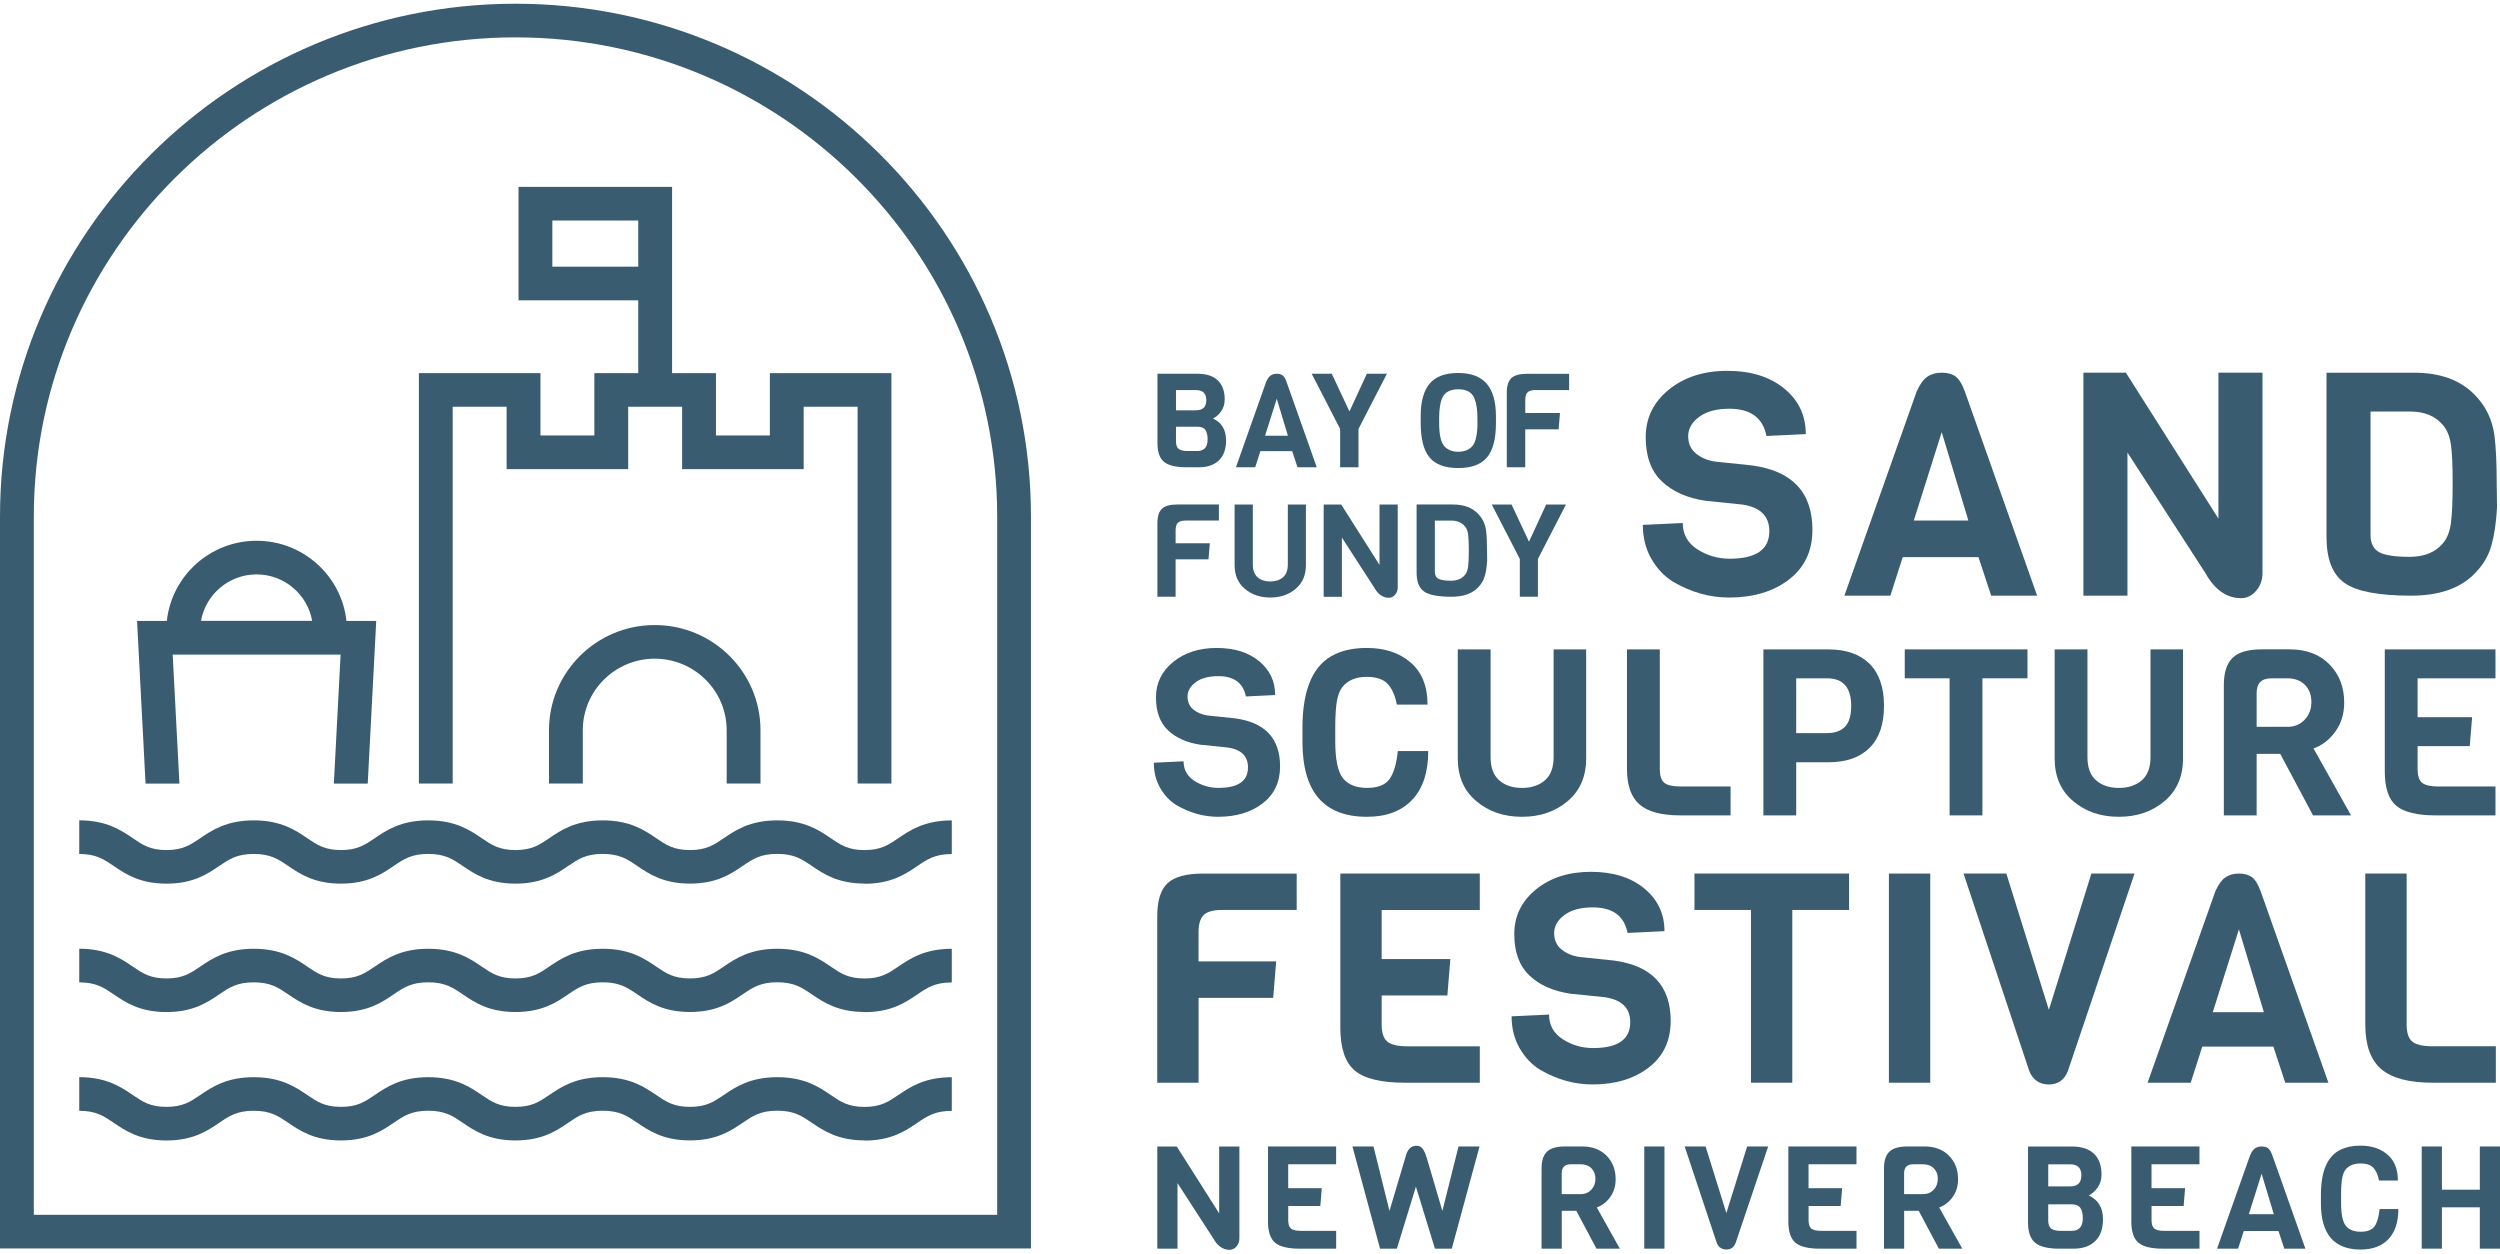
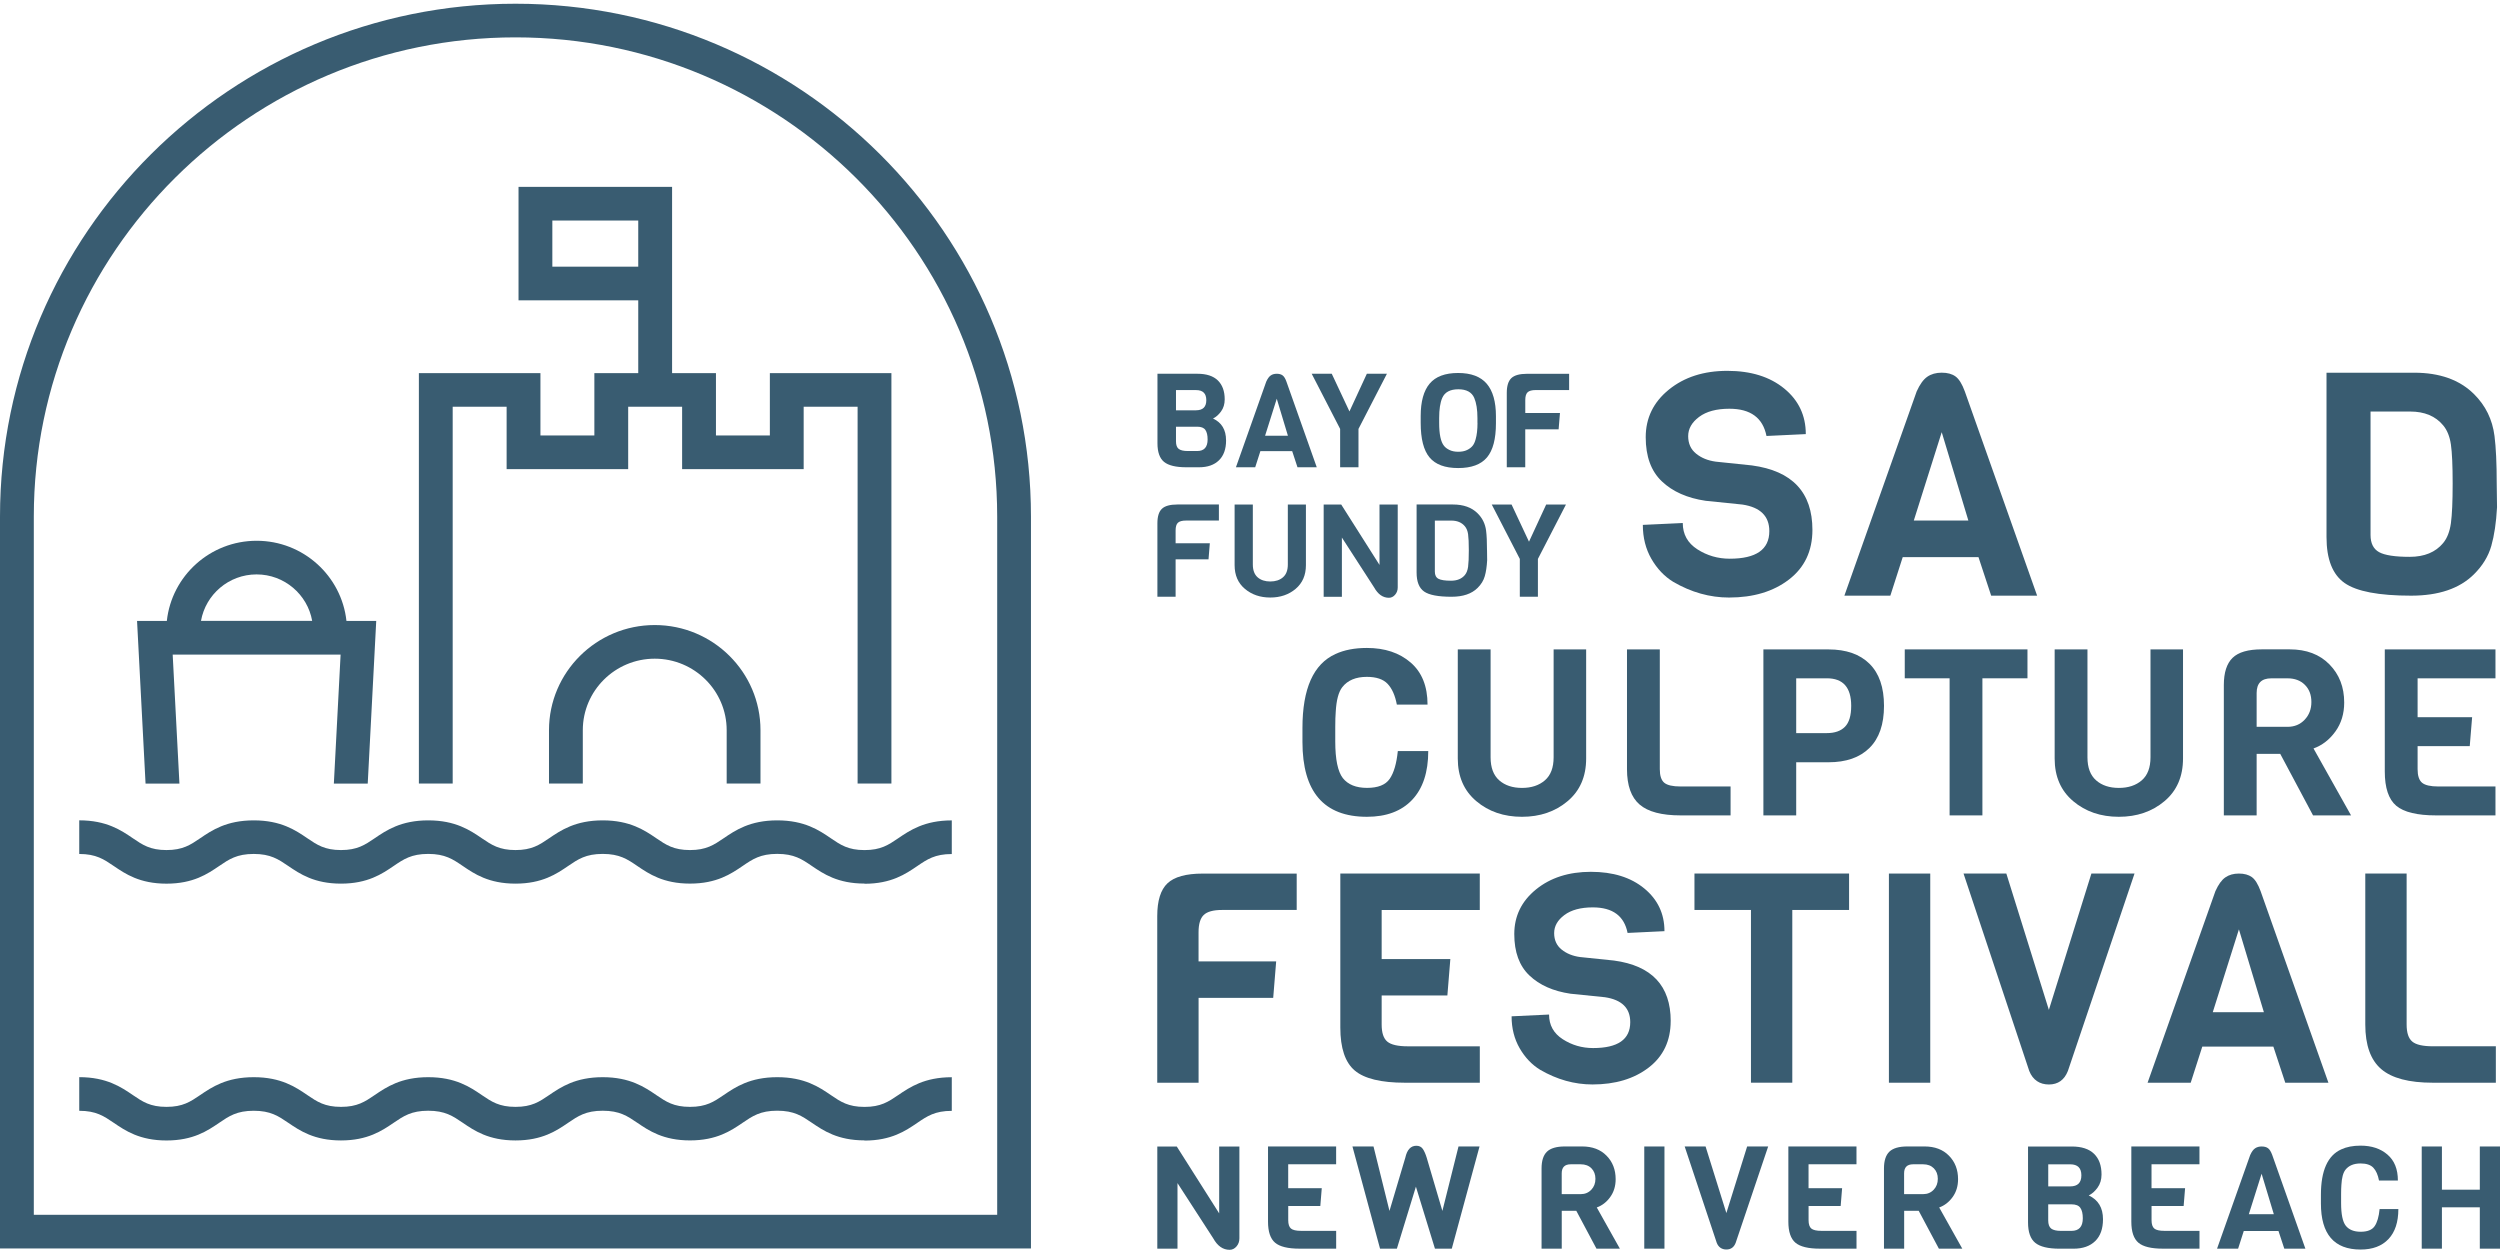
<svg xmlns="http://www.w3.org/2000/svg" width="319" height="160" viewBox="0 0 319 160" fill="none">
  <g clip-path="url(#clip0_2883_600)">
    <path d="M158.146 146.291V158.012C158.146 158.417 158.023 158.762 157.776 159.048C157.528 159.333 157.237 159.476 156.902 159.476C156.049 159.476 155.351 158.988 154.809 158.012L150.248 150.963V159.333H147.672V146.294H150.156L155.567 154.827V146.294H158.142L158.146 146.291Z" fill="#395C71" />
    <path d="M170.491 159.329H165.822C164.339 159.329 163.298 159.075 162.7 158.568C162.102 158.06 161.799 157.167 161.799 155.886V146.291H170.491V148.56H164.374V151.618H168.657L168.473 153.887H164.378V155.7C164.378 156.211 164.494 156.564 164.729 156.763C164.965 156.957 165.391 157.056 166.009 157.056H170.495V159.325L170.491 159.329Z" fill="#395C71" />
    <path d="M188.788 146.29L185.248 159.329H183.099L180.67 151.419L178.242 159.329H176.093L172.572 146.29H175.26L177.297 154.514L179.319 147.718C179.542 146.703 180.012 146.199 180.726 146.199C181.085 146.199 181.356 146.33 181.544 146.592C181.727 146.854 181.894 147.231 182.046 147.718L184.048 154.514L186.105 146.29H188.792H188.788Z" fill="#395C71" />
    <path d="M206.691 159.329H203.709L201.133 154.494H199.279V159.329H196.703V149.091C196.703 148.115 196.93 147.405 197.389 146.957C197.847 146.513 198.613 146.287 199.686 146.287H201.875C203.182 146.287 204.227 146.679 204.997 147.469C205.77 148.254 206.157 149.254 206.157 150.464C206.157 151.344 205.926 152.102 205.463 152.745C205.001 153.387 204.426 153.827 203.749 154.073L206.695 159.329H206.691ZM203.051 151.812C203.402 151.439 203.577 150.975 203.577 150.42C203.577 149.865 203.406 149.416 203.067 149.075C202.728 148.734 202.273 148.564 201.703 148.564H200.423C199.658 148.564 199.275 148.948 199.275 149.718V152.372H201.703C202.245 152.372 202.696 152.185 203.047 151.812H203.051Z" fill="#395C71" />
    <path d="M212.385 159.329H209.809V146.291H212.385V159.329Z" fill="#395C71" />
    <path d="M225.619 146.291L221.468 158.595C221.245 159.159 220.85 159.436 220.284 159.436C219.718 159.436 219.283 159.155 219.06 158.595L214.965 146.291H217.632L220.284 154.787L222.935 146.291H225.623H225.619Z" fill="#395C71" />
    <path d="M236.887 159.329H232.218C230.734 159.329 229.694 159.075 229.096 158.568C228.497 158.06 228.194 157.167 228.194 155.886V146.291H236.887V148.56H230.77V151.618H235.053L234.869 153.887H230.774V155.7C230.774 156.211 230.89 156.564 231.125 156.763C231.36 156.957 231.787 157.056 232.405 157.056H236.891V159.325L236.887 159.329Z" fill="#395C71" />
    <path d="M250.383 159.329H247.401L244.825 154.494H242.971V159.329H240.395V149.091C240.395 148.115 240.623 147.405 241.081 146.957C241.54 146.513 242.305 146.287 243.378 146.287H245.567C246.875 146.287 247.919 146.679 248.689 147.469C249.462 148.254 249.849 149.254 249.849 150.464C249.849 151.344 249.618 152.102 249.155 152.745C248.693 153.387 248.119 153.827 247.441 154.073L250.387 159.329H250.383ZM246.739 151.812C247.09 151.439 247.265 150.975 247.265 150.42C247.265 149.865 247.094 149.416 246.755 149.075C246.416 148.734 245.962 148.564 245.391 148.564H244.112C243.346 148.564 242.963 148.948 242.963 149.718V152.372H245.391C245.934 152.372 246.384 152.185 246.735 151.812H246.739Z" fill="#395C71" />
    <path d="M268.342 155.577C268.342 156.787 268.011 157.715 267.349 158.361C266.687 159.008 265.766 159.333 264.578 159.333H262.8C261.34 159.333 260.308 159.083 259.694 158.583C259.084 158.084 258.777 157.215 258.777 155.981V146.294H264.355C265.615 146.294 266.564 146.604 267.202 147.227C267.84 147.849 268.155 148.73 268.155 149.865C268.155 150.523 267.983 151.086 267.644 151.55C267.305 152.015 266.931 152.344 266.524 152.538C267.736 153.101 268.342 154.113 268.342 155.577ZM264.155 151.384C265.108 151.384 265.583 150.916 265.583 149.976C265.583 149.035 265.108 148.567 264.155 148.567H261.356V151.388H264.155V151.384ZM265.766 155.45C265.766 154.863 265.663 154.422 265.451 154.121C265.24 153.819 264.865 153.673 264.319 153.673H261.352V155.723C261.352 156.223 261.48 156.572 261.731 156.767C261.986 156.961 262.401 157.06 262.983 157.06H264.319C265.284 157.06 265.766 156.525 265.766 155.45Z" fill="#395C71" />
    <path d="M280.651 159.329H275.982C274.498 159.329 273.458 159.075 272.86 158.568C272.262 158.06 271.958 157.167 271.958 155.886V146.291H280.651V148.56H274.534V151.618H278.817L278.633 153.887H274.538V155.7C274.538 156.211 274.654 156.564 274.889 156.763C275.124 156.957 275.551 157.056 276.169 157.056H280.655V159.325L280.651 159.329Z" fill="#395C71" />
    <path d="M294.163 159.329H291.476L290.734 157.076H286.305L285.583 159.329H282.896L287.122 147.389C287.305 146.973 287.513 146.687 287.744 146.529C287.975 146.37 288.254 146.291 288.589 146.291C288.924 146.291 289.191 146.362 289.395 146.509C289.598 146.655 289.781 146.949 289.941 147.389L294.167 159.329H294.163ZM290.14 154.934L288.581 149.769L286.951 154.934H290.14Z" fill="#395C71" />
    <path d="M303.637 154.276H306.03C306.03 155.938 305.611 157.211 304.77 158.104C303.928 158.996 302.744 159.441 301.209 159.441C297.836 159.441 296.149 157.481 296.149 153.562V152.463C296.149 149.373 297.014 147.441 298.745 146.66C299.423 146.342 300.248 146.184 301.209 146.184C302.616 146.184 303.765 146.564 304.646 147.33C305.531 148.092 305.97 149.194 305.97 150.634H303.561C303.426 149.912 303.183 149.369 302.84 149.004C302.497 148.639 301.951 148.457 301.209 148.457C300.344 148.457 299.702 148.726 299.279 149.262C298.984 149.639 298.809 150.289 298.761 151.202C298.737 151.495 298.725 151.892 298.725 152.392V153.526C298.725 154.93 298.92 155.89 299.319 156.402C299.726 156.914 300.36 157.172 301.221 157.172C302.082 157.172 302.672 156.937 302.999 156.465C303.326 155.997 303.542 155.267 303.637 154.276Z" fill="#395C71" />
    <path d="M319 159.329H316.424V154.053H311.588V159.329H309.012V146.291H311.588V151.804H316.424V146.291H319V159.329Z" fill="#395C71" />
    <path d="M231.265 67.614C231.265 70.303 230.268 72.414 228.27 73.949C226.277 75.48 223.729 76.246 220.627 76.246C218.174 76.246 215.798 75.579 213.509 74.246C212.377 73.552 211.448 72.576 210.718 71.311C209.989 70.045 209.626 68.602 209.626 66.975L214.721 66.737C214.721 68.177 215.343 69.296 216.583 70.093C217.824 70.89 219.199 71.291 220.71 71.291C224.08 71.291 225.766 70.121 225.766 67.776C225.766 65.856 224.618 64.726 222.329 64.381L217.636 63.901C215.292 63.556 213.43 62.731 212.054 61.422C210.678 60.117 209.993 58.24 209.993 55.789C209.993 53.337 210.977 51.314 212.947 49.716C214.917 48.117 217.401 47.32 220.407 47.32C223.414 47.32 225.834 48.074 227.668 49.577C229.502 51.08 230.419 53.02 230.419 55.392L225.403 55.63C224.945 53.314 223.366 52.155 220.67 52.155C219.024 52.155 217.74 52.5 216.807 53.195C215.878 53.889 215.411 54.706 215.411 55.65C215.411 56.594 215.746 57.344 216.424 57.887C217.098 58.435 217.935 58.772 218.932 58.907L223.541 59.387C228.693 60.081 231.265 62.822 231.265 67.618V67.614Z" fill="#395C71" />
    <path d="M259.937 76.003H254.072L252.453 71.088H242.788L241.209 76.003H235.344L244.566 49.95C244.969 49.045 245.423 48.419 245.922 48.073C246.42 47.728 247.034 47.554 247.764 47.554C248.493 47.554 249.08 47.712 249.522 48.034C249.965 48.355 250.363 48.994 250.714 49.954L259.937 76.007V76.003ZM251.161 66.416L247.764 55.146L244.203 66.416H251.161Z" fill="#395C71" />
-     <path d="M288.693 47.554V73.127C288.693 74.008 288.422 74.758 287.884 75.385C287.345 76.011 286.711 76.325 285.982 76.325C284.12 76.325 282.596 75.258 281.412 73.127L271.464 57.744V76.003H265.842V47.554H271.261L283.071 66.174V47.554H288.693Z" fill="#395C71" />
    <path d="M318.581 61.66L318.621 64.738C318.514 66.681 318.27 68.32 317.892 69.653C317.513 70.985 316.771 72.195 315.667 73.29C313.833 75.103 311.165 76.007 307.66 76.007C303.533 76.007 300.703 75.468 299.167 74.389C297.632 73.31 296.863 71.358 296.863 68.534V47.558H308.067C311.301 47.558 313.837 48.462 315.671 50.275C317.154 51.739 318.031 53.524 318.298 55.63C318.486 57.121 318.581 59.133 318.581 61.663V61.66ZM312.736 66.753C312.884 65.674 312.959 63.988 312.959 61.699C312.959 59.41 312.884 57.752 312.736 56.725C312.589 55.701 312.258 54.88 311.743 54.269C310.774 53.099 309.371 52.512 307.537 52.512H302.481V68.256C302.481 69.323 302.844 70.053 303.573 70.454C304.303 70.855 305.603 71.053 307.477 71.053C309.351 71.053 310.774 70.466 311.743 69.296C312.254 68.685 312.585 67.836 312.736 66.757V66.753Z" fill="#395C71" />
-     <path d="M163.338 97.797C163.338 99.8 162.596 101.371 161.109 102.513C159.622 103.655 157.724 104.223 155.419 104.223C153.593 104.223 151.827 103.727 150.12 102.735C149.275 102.22 148.585 101.49 148.043 100.549C147.5 99.609 147.229 98.53 147.229 97.32L151.025 97.142C151.025 98.213 151.488 99.046 152.409 99.641C153.334 100.236 154.354 100.534 155.479 100.534C157.987 100.534 159.243 99.661 159.243 97.916C159.243 96.487 158.39 95.647 156.683 95.385L153.19 95.028C151.444 94.77 150.06 94.155 149.035 93.183C148.011 92.211 147.5 90.815 147.5 88.986C147.5 87.158 148.234 85.654 149.697 84.464C151.161 83.274 153.015 82.679 155.252 82.679C157.488 82.679 159.291 83.239 160.658 84.361C162.026 85.484 162.708 86.924 162.708 88.689L158.972 88.867C158.629 87.142 157.457 86.277 155.447 86.277C154.223 86.277 153.262 86.535 152.572 87.051C151.878 87.566 151.531 88.177 151.531 88.879C151.531 89.581 151.783 90.141 152.285 90.545C152.787 90.954 153.409 91.204 154.151 91.303L157.584 91.66C161.42 92.176 163.338 94.219 163.338 97.789V97.797Z" fill="#395C71" />
    <path d="M178.362 95.833H182.245C182.245 98.53 181.563 100.605 180.196 102.053C178.832 103.501 176.902 104.223 174.414 104.223C168.932 104.223 166.193 101.041 166.193 94.671V92.886C166.193 87.868 167.596 84.726 170.407 83.453C171.512 82.937 172.847 82.679 174.414 82.679C176.703 82.679 178.565 83.298 180 84.54C181.436 85.781 182.154 87.57 182.154 89.911H178.238C178.019 88.74 177.624 87.86 177.062 87.261C176.5 86.666 175.615 86.368 174.41 86.368C173.007 86.368 171.962 86.805 171.28 87.677C170.798 88.292 170.519 89.343 170.439 90.831C170.399 91.307 170.379 91.954 170.379 92.767V94.611C170.379 96.892 170.702 98.451 171.344 99.284C172.006 100.117 173.035 100.534 174.43 100.534C175.826 100.534 176.791 100.153 177.321 99.387C177.851 98.626 178.198 97.44 178.362 95.833Z" fill="#395C71" />
    <path d="M202.393 82.862V96.785C202.393 99.086 201.603 100.903 200.028 102.228C198.453 103.556 196.512 104.223 194.203 104.223C191.894 104.223 189.953 103.56 188.378 102.228C186.803 100.899 186.013 99.086 186.013 96.785V82.862H190.2V96.638C190.2 97.947 190.567 98.923 191.3 99.57C192.034 100.216 193.003 100.538 194.207 100.538C195.411 100.538 196.384 100.216 197.13 99.57C197.871 98.927 198.242 97.947 198.242 96.638V82.862H202.397H202.393Z" fill="#395C71" />
    <path d="M220.822 104.044H214.438C212.03 104.044 210.288 103.584 209.215 102.66C208.143 101.74 207.604 100.236 207.604 98.154V82.862H211.791V98.154C211.791 98.987 211.982 99.562 212.361 99.879C212.744 100.197 213.434 100.355 214.438 100.355H220.822V104.044Z" fill="#395C71" />
    <path d="M238.545 84.694C239.781 85.916 240.399 87.705 240.399 90.065C240.399 92.426 239.781 94.215 238.545 95.436C237.309 96.658 235.567 97.265 233.322 97.265H229.195V104.048H225.009V82.866H233.322C235.571 82.866 237.313 83.477 238.545 84.694ZM236.213 90.061C236.213 87.721 235.18 86.551 233.111 86.551H229.195V93.544H233.111C234.115 93.544 234.881 93.278 235.415 92.739C235.946 92.204 236.213 91.311 236.213 90.061Z" fill="#395C71" />
    <path d="M258.705 86.551H252.955V104.044H248.769V86.551H243.047V82.862H258.705V86.551Z" fill="#395C71" />
    <path d="M278.553 82.862V96.785C278.553 99.086 277.764 100.903 276.189 102.228C274.614 103.556 272.672 104.223 270.363 104.223C268.055 104.223 266.113 103.56 264.538 102.228C262.963 100.899 262.174 99.086 262.174 96.785V82.862H266.36V96.638C266.36 97.947 266.727 98.923 267.461 99.57C268.194 100.216 269.163 100.538 270.367 100.538C271.572 100.538 272.545 100.216 273.29 99.57C274.032 98.927 274.403 97.947 274.403 96.638V82.862H278.557H278.553Z" fill="#395C71" />
    <path d="M299.993 104.044H295.144L290.958 96.19H287.947V104.044H283.761V87.412C283.761 85.825 284.132 84.671 284.873 83.945C285.615 83.219 286.859 82.858 288.609 82.858H292.162C294.291 82.858 295.982 83.497 297.238 84.778C298.494 86.059 299.12 87.677 299.12 89.641C299.12 91.069 298.745 92.303 297.991 93.346C297.238 94.385 296.309 95.107 295.204 95.504L299.993 104.044ZM294.076 91.835C294.65 91.232 294.933 90.478 294.933 89.574C294.933 88.669 294.658 87.943 294.104 87.388C293.549 86.833 292.812 86.555 291.891 86.555H289.813C288.569 86.555 287.947 87.178 287.947 88.431V92.743H291.891C292.776 92.743 293.502 92.442 294.076 91.835Z" fill="#395C71" />
    <path d="M318.422 104.044H310.834C308.426 104.044 306.731 103.632 305.758 102.811C304.786 101.99 304.299 100.534 304.299 98.451V82.862H318.422V86.551H308.486V91.517H315.443L315.14 95.206H308.486V98.154C308.486 98.987 308.677 99.562 309.056 99.879C309.439 100.197 310.128 100.355 311.133 100.355H318.422V104.044Z" fill="#395C71" />
    <path d="M165.451 116.111H155.929C154.817 116.111 154.039 116.326 153.597 116.75C153.154 117.174 152.935 117.912 152.935 118.963V122.676H162.839L162.461 127.325H152.939V138.159H147.664V116.905C147.664 114.929 148.098 113.533 148.972 112.708C149.845 111.883 151.344 111.47 153.469 111.47H165.459V116.119L165.451 116.111Z" fill="#395C71" />
    <path d="M188.82 138.155H179.259C176.225 138.155 174.091 137.635 172.867 136.6C171.639 135.564 171.025 133.732 171.025 131.11V111.466H188.82V116.115H176.3V122.375H185.064L184.685 127.024H176.3V130.737C176.3 131.788 176.54 132.51 177.022 132.911C177.5 133.311 178.374 133.51 179.642 133.51H188.824V138.159L188.82 138.155Z" fill="#395C71" />
    <path d="M213.178 130.281C213.178 132.804 212.241 134.787 210.371 136.223C208.501 137.659 206.109 138.377 203.202 138.377C200.902 138.377 198.673 137.754 196.524 136.505C195.463 135.854 194.59 134.938 193.904 133.748C193.222 132.562 192.879 131.205 192.879 129.682L197.66 129.456C197.66 130.804 198.242 131.855 199.406 132.605C200.571 133.355 201.859 133.732 203.278 133.732C206.44 133.732 208.019 132.633 208.019 130.431C208.019 128.63 206.942 127.571 204.793 127.246L200.391 126.798C198.19 126.473 196.444 125.699 195.156 124.473C193.864 123.248 193.222 121.486 193.222 119.19C193.222 116.893 194.147 114.993 195.993 113.493C197.839 111.994 200.172 111.244 202.995 111.244C205.818 111.244 208.087 111.95 209.805 113.362C211.524 114.775 212.385 116.591 212.385 118.817L207.68 119.043C207.249 116.869 205.77 115.782 203.242 115.782C201.699 115.782 200.491 116.107 199.618 116.758C198.745 117.409 198.31 118.178 198.31 119.063C198.31 119.947 198.625 120.649 199.259 121.161C199.893 121.673 200.674 121.99 201.611 122.117L205.938 122.565C210.77 123.216 213.182 125.79 213.182 130.289L213.178 130.281Z" fill="#395C71" />
    <path d="M235.942 116.111H228.697V138.151H223.422V116.111H216.213V111.462H235.942V116.111Z" fill="#395C71" />
    <path d="M246.3 138.155H241.025V111.466H246.3V138.155Z" fill="#395C71" />
    <path d="M272.365 111.466L263.864 136.655C263.41 137.806 262.6 138.381 261.436 138.381C260.272 138.381 259.387 137.806 258.932 136.655L250.547 111.466H256.009L261.436 128.861L266.863 111.466H272.365Z" fill="#395C71" />
    <path d="M297.102 138.155H291.6L290.08 133.545H281.013L279.534 138.155H274.032L282.684 113.715C283.063 112.867 283.485 112.28 283.956 111.954C284.422 111.629 285.001 111.466 285.682 111.466C286.364 111.466 286.915 111.617 287.333 111.915C287.752 112.216 288.123 112.815 288.454 113.715L297.106 138.155H297.102ZM288.872 129.158L285.686 118.587L282.349 129.158H288.876H288.872Z" fill="#395C71" />
    <path d="M318.466 138.155H310.423C307.389 138.155 305.192 137.576 303.84 136.413C302.489 135.251 301.811 133.359 301.811 130.733V111.466H307.086V130.733C307.086 131.784 307.325 132.506 307.808 132.907C308.286 133.307 309.159 133.506 310.427 133.506H318.47V138.155H318.466Z" fill="#395C71" />
    <path d="M156.448 56.189C156.448 57.296 156.145 58.145 155.539 58.736C154.933 59.327 154.087 59.624 153.003 59.624H151.376C150.04 59.624 149.095 59.394 148.533 58.938C147.975 58.482 147.692 57.689 147.692 56.558V47.692H152.795C153.948 47.692 154.817 47.978 155.399 48.545C155.981 49.117 156.272 49.918 156.272 50.957C156.272 51.56 156.117 52.076 155.806 52.5C155.495 52.925 155.152 53.226 154.781 53.404C155.89 53.92 156.444 54.844 156.444 56.185L156.448 56.189ZM152.616 52.353C153.485 52.353 153.924 51.925 153.924 51.064C153.924 50.203 153.489 49.775 152.616 49.775H150.056V52.357H152.616V52.353ZM154.091 56.07C154.091 55.535 153.996 55.13 153.804 54.856C153.613 54.583 153.266 54.448 152.772 54.448H150.056V56.324C150.056 56.78 150.172 57.102 150.403 57.28C150.634 57.459 151.017 57.55 151.547 57.55H152.768C153.649 57.55 154.091 57.058 154.091 56.074V56.07Z" fill="#395C71" />
    <path d="M168.019 59.624H165.559L164.881 57.562H160.826L160.164 59.624H157.704L161.571 48.7C161.743 48.319 161.93 48.057 162.142 47.911C162.349 47.764 162.608 47.692 162.915 47.692C163.222 47.692 163.465 47.76 163.653 47.895C163.84 48.03 164.008 48.295 164.151 48.7L168.019 59.624ZM164.339 55.602L162.915 50.878L161.424 55.602H164.343H164.339Z" fill="#395C71" />
    <path d="M176.97 47.692L173.342 54.729V59.624H171.001V54.729L167.373 47.692H169.933L172.189 52.5L174.41 47.692H176.97Z" fill="#395C71" />
    <path d="M190.882 53.107V54.011C190.882 56.011 190.499 57.463 189.737 58.367C188.976 59.271 187.752 59.724 186.065 59.724C184.378 59.724 183.162 59.271 182.409 58.367C181.655 57.463 181.28 55.995 181.28 53.96V53.087C181.28 51.235 181.663 49.854 182.425 48.95C183.186 48.045 184.398 47.593 186.053 47.593C187.708 47.593 188.928 48.053 189.709 48.966C190.491 49.882 190.882 51.263 190.882 53.103V53.107ZM188.521 53.96V53.341C188.521 52.27 188.386 51.413 188.115 50.779C187.8 50.041 187.118 49.672 186.081 49.672C185.044 49.672 184.347 50.041 184.028 50.779C183.768 51.382 183.637 52.238 183.637 53.341V53.96C183.637 55.4 183.84 56.372 184.247 56.876C184.406 57.09 184.642 57.268 184.953 57.419C185.264 57.57 185.638 57.645 186.073 57.645C186.508 57.645 186.878 57.574 187.186 57.427C187.493 57.28 187.728 57.102 187.899 56.891C188.071 56.681 188.198 56.4 188.29 56.054C188.449 55.507 188.529 54.809 188.529 53.96H188.521Z" fill="#395C71" />
    <path d="M200.224 49.771H195.965C195.467 49.771 195.12 49.866 194.921 50.056C194.721 50.247 194.626 50.576 194.626 51.044V52.702H199.052L198.88 54.781H194.622V59.624H192.265V50.124C192.265 49.243 192.461 48.617 192.851 48.248C193.242 47.879 193.912 47.696 194.861 47.696H200.22V49.775L200.224 49.771Z" fill="#395C71" />
    <path d="M155.527 66.423H151.328C150.838 66.423 150.495 66.519 150.299 66.705C150.104 66.891 150.008 67.217 150.008 67.681V69.319H154.374L154.207 71.37H150.008V76.146H147.684V66.772C147.684 65.904 147.875 65.285 148.262 64.92C148.645 64.555 149.307 64.373 150.244 64.373H155.531V66.423H155.527Z" fill="#395C71" />
    <path d="M166.635 64.376V72.112C166.635 73.389 166.197 74.4 165.323 75.138C164.45 75.876 163.37 76.245 162.086 76.245C160.802 76.245 159.725 75.876 158.848 75.138C157.971 74.4 157.536 73.393 157.536 72.112V64.376H159.861V72.032C159.861 72.758 160.064 73.302 160.471 73.663C160.878 74.02 161.416 74.198 162.086 74.198C162.756 74.198 163.298 74.02 163.709 73.663C164.123 73.306 164.327 72.762 164.327 72.032V64.376H166.635Z" fill="#395C71" />
    <path d="M178.35 64.376V74.956C178.35 75.321 178.238 75.63 178.015 75.888C177.792 76.146 177.528 76.277 177.229 76.277C176.46 76.277 175.83 75.837 175.339 74.956L171.225 68.593V76.15H168.9V64.38H171.141L176.025 72.084V64.38H178.35V64.376Z" fill="#395C71" />
    <path d="M189.745 70.212L189.761 71.485C189.717 72.29 189.618 72.969 189.458 73.52C189.303 74.071 188.996 74.571 188.537 75.023C187.78 75.773 186.675 76.146 185.224 76.146C183.517 76.146 182.345 75.924 181.711 75.475C181.073 75.027 180.758 74.222 180.758 73.052V64.373H185.391C186.731 64.373 187.78 64.745 188.537 65.495C189.151 66.102 189.514 66.84 189.626 67.709C189.705 68.327 189.741 69.156 189.741 70.204L189.745 70.212ZM187.329 72.318C187.389 71.87 187.421 71.176 187.421 70.228C187.421 69.279 187.389 68.593 187.329 68.169C187.269 67.744 187.13 67.407 186.918 67.153C186.516 66.669 185.937 66.427 185.18 66.427H183.087V72.941C183.087 73.381 183.238 73.686 183.537 73.849C183.84 74.016 184.378 74.099 185.152 74.099C185.926 74.099 186.516 73.857 186.918 73.373C187.13 73.119 187.265 72.77 187.329 72.322V72.318Z" fill="#395C71" />
    <path d="M199.817 64.376L196.237 71.318V76.146H193.928V71.318L190.347 64.376H192.875L195.1 69.121L197.293 64.376H199.821H199.817Z" fill="#395C71" />
    <path d="M110.311 145.513C106.894 145.513 105.06 144.264 103.589 143.264C102.325 142.403 101.328 141.725 99.175 141.725C97.022 141.725 96.025 142.403 94.765 143.264C93.29 144.268 91.46 145.517 88.043 145.517C84.625 145.517 82.791 144.268 81.32 143.268C80.056 142.407 79.059 141.729 76.906 141.729C74.753 141.729 73.76 142.407 72.496 143.268C71.025 144.272 69.191 145.521 65.774 145.521C62.357 145.521 60.523 144.272 59.051 143.268C57.787 142.407 56.79 141.729 54.641 141.729C52.492 141.729 51.495 142.407 50.231 143.268C48.756 144.272 46.922 145.521 43.509 145.521C40.096 145.521 38.258 144.272 36.786 143.272C35.522 142.411 34.526 141.733 32.377 141.733C30.227 141.733 29.227 142.411 27.967 143.272C26.491 144.276 24.661 145.525 21.244 145.525C17.827 145.525 15.993 144.276 14.522 143.276C13.258 142.415 12.261 141.737 10.112 141.737V137.445C13.597 137.445 15.463 138.714 16.958 139.734C18.19 140.575 19.163 141.237 21.244 141.237C23.325 141.237 24.298 140.575 25.53 139.738C27.03 138.718 28.892 137.449 32.38 137.449C35.869 137.449 37.731 138.718 39.227 139.738C40.459 140.575 41.431 141.237 43.513 141.237C45.594 141.237 46.567 140.575 47.799 139.738C49.298 138.718 51.16 137.449 54.645 137.449C58.13 137.449 59.996 138.718 61.491 139.738C62.724 140.575 63.696 141.237 65.778 141.237C67.859 141.237 68.832 140.575 70.06 139.738C71.559 138.718 73.421 137.449 76.906 137.449C80.391 137.449 82.257 138.718 83.756 139.738C84.988 140.579 85.961 141.237 88.043 141.237C90.124 141.237 91.097 140.575 92.329 139.738C93.828 138.718 95.69 137.449 99.179 137.449C102.668 137.449 104.53 138.718 106.025 139.738C107.257 140.579 108.23 141.241 110.311 141.241C112.393 141.241 113.366 140.579 114.598 139.742C116.097 138.722 117.959 137.453 121.448 137.453V141.745C119.299 141.745 118.298 142.423 117.038 143.284C115.563 144.288 113.732 145.537 110.315 145.537" fill="#395C71" />
-     <path d="M110.311 129.127C106.894 129.127 105.06 127.877 103.589 126.877C102.325 126.017 101.328 125.338 99.175 125.338C97.022 125.338 96.025 126.017 94.765 126.877C93.29 127.881 91.46 129.13 88.043 129.13C84.625 129.13 82.791 127.881 81.32 126.881C80.056 126.021 79.059 125.342 76.906 125.342C74.753 125.342 73.76 126.021 72.496 126.881C71.025 127.885 69.191 129.134 65.774 129.134C62.357 129.134 60.523 127.885 59.051 126.881C57.787 126.021 56.79 125.342 54.641 125.342C52.492 125.342 51.495 126.021 50.231 126.881C48.756 127.885 46.922 129.134 43.509 129.134C40.096 129.134 38.258 127.885 36.786 126.885C35.522 126.024 34.526 125.346 32.377 125.346C30.227 125.346 29.227 126.024 27.967 126.885C26.491 127.889 24.661 129.138 21.244 129.138C17.827 129.138 15.993 127.889 14.522 126.889C13.258 126.028 12.261 125.35 10.112 125.35V121.058C13.597 121.058 15.463 122.327 16.958 123.347C18.19 124.188 19.163 124.85 21.244 124.85C23.325 124.85 24.298 124.188 25.53 123.351C27.03 122.331 28.892 121.062 32.38 121.062C35.869 121.062 37.731 122.331 39.227 123.351C40.459 124.192 41.431 124.85 43.513 124.85C45.594 124.85 46.567 124.188 47.799 123.351C49.298 122.331 51.16 121.062 54.645 121.062C58.13 121.062 59.996 122.331 61.491 123.351C62.724 124.188 63.696 124.85 65.778 124.85C67.859 124.85 68.832 124.188 70.06 123.351C71.559 122.331 73.421 121.062 76.906 121.062C80.391 121.062 82.257 122.331 83.756 123.351C84.988 124.192 85.961 124.85 88.043 124.85C90.124 124.85 91.097 124.188 92.329 123.351C93.828 122.331 95.69 121.062 99.179 121.062C102.668 121.062 104.53 122.331 106.025 123.351C107.257 124.192 108.23 124.854 110.311 124.854C112.393 124.854 113.366 124.192 114.598 123.355C116.097 122.335 117.959 121.066 121.448 121.066V125.358C119.299 125.358 118.298 126.036 117.038 126.897C115.563 127.901 113.732 129.15 110.315 129.15" fill="#395C71" />
    <path d="M110.311 112.744C106.894 112.744 105.06 111.494 103.589 110.495C102.325 109.634 101.328 108.955 99.175 108.955C97.022 108.955 96.025 109.634 94.765 110.495C93.29 111.498 91.46 112.748 88.043 112.748C84.625 112.748 82.791 111.498 81.32 110.499C80.056 109.638 79.059 108.959 76.906 108.959C74.753 108.959 73.76 109.638 72.496 110.499C71.025 111.502 69.191 112.752 65.774 112.752C62.357 112.752 60.523 111.502 59.051 110.499C57.787 109.638 56.79 108.959 54.641 108.959C52.492 108.959 51.495 109.638 50.231 110.499C48.756 111.502 46.922 112.752 43.509 112.752C40.096 112.752 38.258 111.502 36.786 110.502C35.522 109.642 34.526 108.963 32.377 108.963C30.227 108.963 29.227 109.642 27.967 110.502C26.491 111.506 24.661 112.756 21.244 112.756C17.827 112.756 15.993 111.506 14.522 110.506C13.258 109.646 12.261 108.967 10.112 108.967V104.675C13.597 104.675 15.463 105.945 16.958 106.964C18.19 107.805 19.163 108.468 21.244 108.468C23.325 108.468 24.298 107.805 25.53 106.968C27.03 105.949 28.892 104.679 32.38 104.679C35.869 104.679 37.731 105.949 39.227 106.968C40.459 107.805 41.431 108.468 43.513 108.468C45.594 108.468 46.567 107.805 47.799 106.968C49.298 105.949 51.16 104.679 54.645 104.679C58.13 104.679 59.996 105.949 61.491 106.968C62.724 107.805 63.696 108.468 65.778 108.468C67.859 108.468 68.832 107.805 70.06 106.968C71.559 105.949 73.421 104.679 76.906 104.679C80.391 104.679 82.257 105.949 83.756 106.968C84.988 107.809 85.961 108.468 88.043 108.468C90.124 108.468 91.097 107.805 92.329 106.968C93.828 105.949 95.69 104.679 99.179 104.679C102.668 104.679 104.53 105.949 106.025 106.968C107.257 107.809 108.23 108.471 110.311 108.471C112.393 108.471 113.366 107.809 114.598 106.972C116.097 105.953 117.959 104.683 121.448 104.683V108.975C119.299 108.975 118.298 109.654 117.038 110.514C115.563 111.518 113.732 112.768 110.315 112.768" fill="#395C71" />
    <path d="M25.646 79.224C26.24 75.861 29.191 73.294 32.739 73.294C36.288 73.294 39.239 75.861 39.833 79.224H25.642H25.646ZM32.743 69.002C26.81 69.002 21.91 73.484 21.288 79.228H17.488L18.573 99.986H22.895L22.034 83.524H43.461L42.6 99.986H46.922L48.007 79.228H44.207C43.581 73.488 38.684 69.002 32.751 69.002M127.237 155.006H4.314V65.916C4.314 32.198 31.886 4.768 65.778 4.768C99.669 4.768 127.241 32.198 127.241 65.916V155.006H127.237ZM65.778 0.476C29.506 0.476 0 29.83 0 65.916V159.302H131.551V65.916C131.551 29.83 102.046 0.476 65.778 0.476ZM97.038 93.171V99.978H92.724V93.171C92.724 88.142 88.609 84.048 83.545 84.048C78.481 84.048 74.366 88.142 74.366 93.171V99.978H70.052V93.171C70.052 85.773 76.105 79.756 83.545 79.756C90.985 79.756 97.038 85.773 97.038 93.171ZM81.44 34.027H70.479V28.136H81.44V34.027ZM98.238 55.567H91.356V47.609H85.758V23.844H66.164V38.319H81.44V47.609H75.841V55.567H68.96V47.609H53.449V99.978H57.763V51.901H64.645V59.859H80.156V51.901H87.038V59.859H102.548V51.901H109.43V99.978H113.744V47.609H98.234V55.567H98.238Z" fill="#395C71" />
  </g>
  <defs>
    <clipPath id="clip0_2883_600">
      <rect width="319" height="159" fill="white" transform="translate(0 0.476)" />
    </clipPath>
  </defs>
</svg>